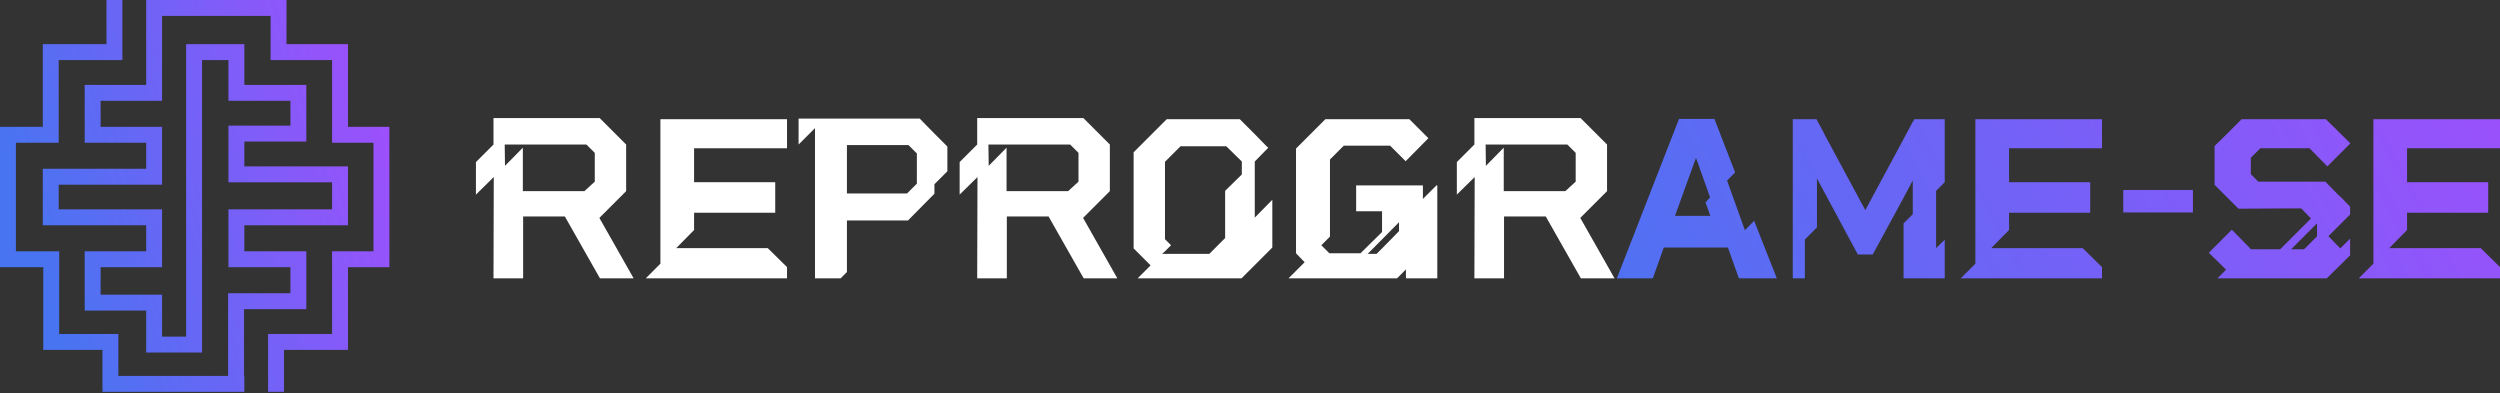
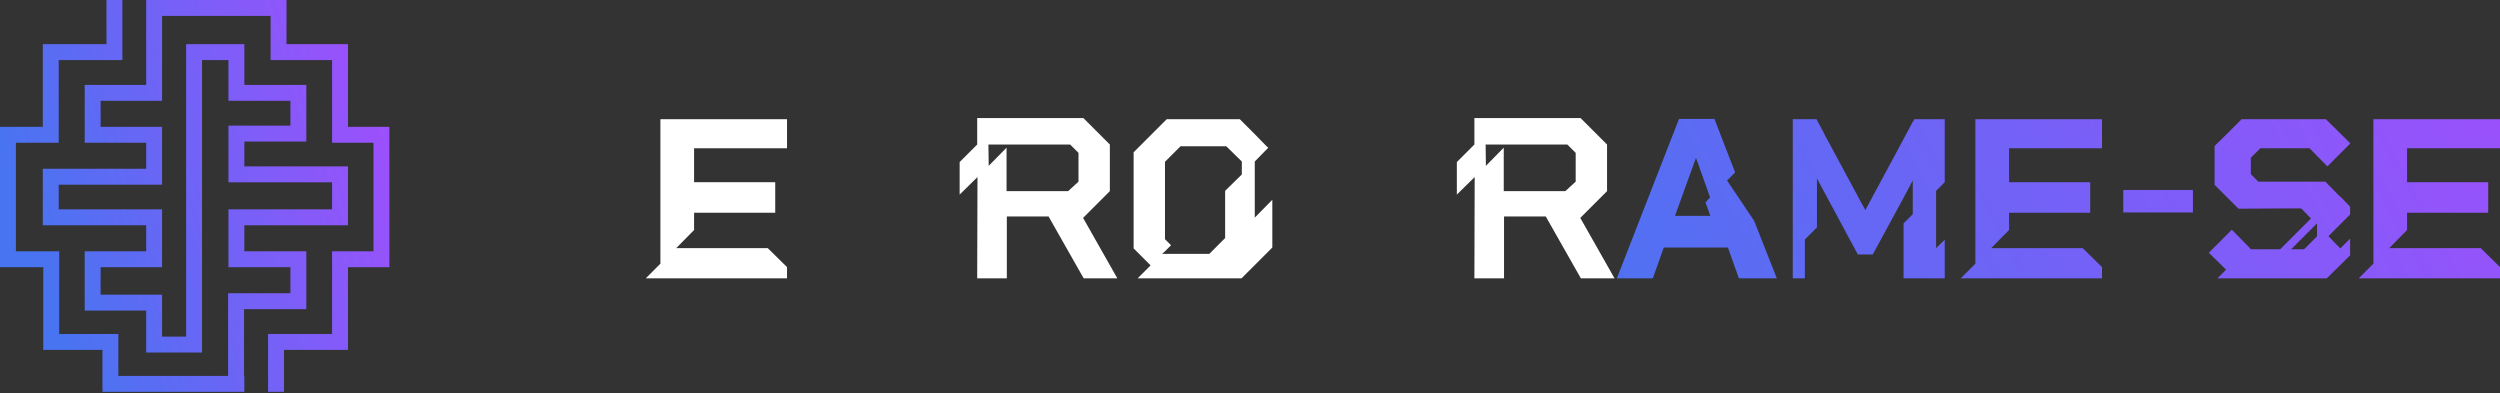
<svg xmlns="http://www.w3.org/2000/svg" width="305" height="48" viewBox="0 0 305 48" fill="none">
  <rect x="0" y="0" width="305" height="48" fill="#333333" stroke="none" />
-   <path d="M73.125 26.584L77.303 33.957H73.195L68.912 26.409H63.822V33.957H60.206L60.241 21.599L58.064 23.741V19.773L60.206 17.632V14.402H73.16L76.39 17.632V23.319L73.125 26.584ZM72.563 22.161V18.65L71.545 17.632H61.575L61.61 20.23L63.787 18.018V23.319H71.299L72.563 22.161Z" fill="white" />
  <path d="M96.017 18.088H84.678V22.231H94.578V25.952H84.678V28.059L82.501 30.27H93.665L96.017 32.587V33.957H78.78L80.57 32.166V14.543H96.017V18.088Z" fill="white" />
-   <path d="M113.999 16.298L115.579 17.878V20.897L113.999 22.477V23.635L110.769 26.9H103.326V33.184L102.554 33.957H99.43V15.631L97.428 17.632V14.472H112.208L113.999 16.298ZM111.857 22.407V18.72L110.839 17.702H103.326V23.6H110.664L111.857 22.407Z" fill="white" />
  <path d="M132.137 26.584L136.315 33.957H132.208L127.925 26.409H122.834V33.957H119.218L119.253 21.599L117.077 23.741V19.773L119.218 17.632V14.402H132.172L135.402 17.632V23.319L132.137 26.584ZM131.576 22.161V18.65L130.558 17.632H120.587L120.622 20.23L122.799 18.018V23.319H130.312L131.576 22.161Z" fill="white" />
  <path d="M153.082 19.703V26.549L155.223 24.372V30.2L151.467 33.957H138.793L140.373 32.377L138.302 30.306V18.58L142.339 14.543H151.256L153.082 16.368L154.521 17.843L154.732 18.018L153.082 19.703ZM149.466 23.284L151.502 21.283V19.703L149.606 17.843H144.024L142.128 19.738V29.182L142.866 29.919L142.128 30.657L141.777 30.973H147.535L149.466 29.042V23.284Z" fill="white" />
-   <path d="M175.245 22.617H175.35V33.957H171.524V32.868L170.435 33.957H157.2L159.166 31.991L158.113 30.902V18.123L161.694 14.543H171.945L174.262 16.86L171.489 19.668L169.593 17.773H163.941L162.255 19.458V28.866L161.202 29.919L162.185 30.902H165.977L168.61 28.305V25.777H165.45V22.617H173.595V24.267L175.245 22.617ZM170.681 28.199V27.111L166.854 30.973H167.943L168.61 30.306L170.681 28.199Z" fill="white" />
  <path d="M192.795 26.584L196.973 33.957H192.866L188.583 26.409H183.492V33.957H179.876L179.911 21.599L177.735 23.741V19.773L179.876 17.632V14.402H192.83L196.06 17.632V23.319L192.795 26.584ZM192.234 22.161V18.65L191.216 17.632H181.245L181.28 20.23L183.457 18.018V23.319H190.97L192.234 22.161Z" fill="white" />
-   <path d="M214.002 26.935L216.776 33.957H212.142L210.808 30.2H202.979L201.645 33.957H198.766H198.801H197.256L204.839 14.508H209.158L211.685 21.037L210.702 22.02L212.879 28.094L214.002 26.935ZM204.348 26.338H208.666L208.069 24.689L208.631 24.092L206.911 19.247L204.348 26.338Z" fill="url(#paint0_linear_1510_73)" />
+   <path d="M214.002 26.935L216.776 33.957H212.142L210.808 30.2H202.979L201.645 33.957H198.766H198.801H197.256L204.839 14.508H209.158L211.685 21.037L210.702 22.02L214.002 26.935ZM204.348 26.338H208.666L208.069 24.689L208.631 24.092L206.911 19.247L204.348 26.338Z" fill="url(#paint0_linear_1510_73)" />
  <path d="M237.256 22.231L236.202 23.284V30.27L237.256 29.252V33.957H232.235V27.251L233.359 26.128V22.02L232.235 24.127L228.479 31.043H226.653L221.668 21.775V27.743L220.194 29.217V33.957H218.719V14.543H221.598L221.668 14.613V14.648L222.476 16.157L222.651 16.509L227.566 25.636L232.235 16.965L233.359 14.859L233.569 14.543H237.256V22.231Z" fill="url(#paint1_linear_1510_73)" />
  <path d="M256.444 18.088H245.105V22.231H255.005V25.952H245.105V28.059L242.928 30.27H254.092L256.444 32.587V33.957H239.207L240.997 32.166V14.543H256.444V18.088Z" fill="url(#paint2_linear_1510_73)" />
  <path d="M259.039 25.917V23.179H267.535V25.917H259.039Z" fill="url(#paint3_linear_1510_73)" />
  <path d="M285.203 23.706L285.73 24.197L286.713 25.215V26.163L284.08 28.796V28.831L285.519 30.306L286.713 29.112V31.148L286.432 31.429L284.08 33.746L283.869 33.957H270.529L271.582 32.904L269.475 30.832L272.284 28.024L274.355 30.13L274.601 30.411H278.182L281.938 26.654L280.745 25.426H279.025L273.091 25.461L270.178 22.547V17.808L271.512 16.509L273.478 14.543H283.764L284.08 14.859L286.748 17.492L283.939 20.3L281.763 18.088H275.76L274.601 19.247V21.248L275.514 22.161H283.694L285.203 23.706ZM282.676 28.831V27.251L279.516 30.411H281.096L282.676 28.831Z" fill="url(#paint4_linear_1510_73)" />
  <path d="M305 18.088H293.661V22.231H303.561V25.952H293.661V28.059L291.484 30.27H302.648L305 32.587V33.957H287.763L289.553 32.166V14.543H305V18.088Z" fill="url(#paint5_linear_1510_73)" />
  <path d="M14.93 0V7.328H7.162V17.415H1.941V30.658H7.22V40.746H14.439V45.862H27.828V35.775H35.432V32.598H27.87V25.541H40.513V22.24H27.87V15.328H35.432V12.299H27.87V7.328H24.648V43.008H17.835V37.891H10.333V30.658H17.835V27.483H5.221V20.591H17.835V17.415H10.333V10.359H17.835V0H34.953V5.387H42.453V15.474H47.505V32.598H42.453V42.687H34.645V47.804H32.704V40.746H40.513V30.658H45.564V17.415H40.513V7.328H33.013V1.941H19.775V12.299H12.276V15.474H19.775V22.532H7.162V25.541H19.775V32.598H12.276V35.95H19.775V41.068H22.707V5.387H29.811V10.359H37.372V17.27H29.811V20.299H42.453V27.483H29.811V30.658H37.372V37.716H29.771V45.862H29.811V47.804H12.498V42.687H5.28V32.598H0V15.474H5.221V5.387H12.989V0H14.93Z" fill="url(#paint6_linear_1510_73)" />
  <defs>
    <linearGradient id="paint0_linear_1510_73" x1="325.77" y1="-32.24" x2="189.096" y2="42.141" gradientUnits="userSpaceOnUse">
      <stop stop-color="#B745FF" />
      <stop offset="1" stop-color="#4874F1" />
    </linearGradient>
    <linearGradient id="paint1_linear_1510_73" x1="325.77" y1="-32.24" x2="189.096" y2="42.141" gradientUnits="userSpaceOnUse">
      <stop stop-color="#B745FF" />
      <stop offset="1" stop-color="#4874F1" />
    </linearGradient>
    <linearGradient id="paint2_linear_1510_73" x1="325.77" y1="-32.24" x2="189.096" y2="42.141" gradientUnits="userSpaceOnUse">
      <stop stop-color="#B745FF" />
      <stop offset="1" stop-color="#4874F1" />
    </linearGradient>
    <linearGradient id="paint3_linear_1510_73" x1="325.77" y1="-32.24" x2="189.096" y2="42.141" gradientUnits="userSpaceOnUse">
      <stop stop-color="#B745FF" />
      <stop offset="1" stop-color="#4874F1" />
    </linearGradient>
    <linearGradient id="paint4_linear_1510_73" x1="325.77" y1="-32.24" x2="189.096" y2="42.141" gradientUnits="userSpaceOnUse">
      <stop stop-color="#B745FF" />
      <stop offset="1" stop-color="#4874F1" />
    </linearGradient>
    <linearGradient id="paint5_linear_1510_73" x1="325.77" y1="-32.24" x2="189.096" y2="42.141" gradientUnits="userSpaceOnUse">
      <stop stop-color="#B745FF" />
      <stop offset="1" stop-color="#4874F1" />
    </linearGradient>
    <linearGradient id="paint6_linear_1510_73" x1="2.556" y1="25.741" x2="60.063" y2="8.215" gradientUnits="userSpaceOnUse">
      <stop stop-color="#4874F1" />
      <stop offset="1" stop-color="#B745FF" />
    </linearGradient>
  </defs>
</svg>